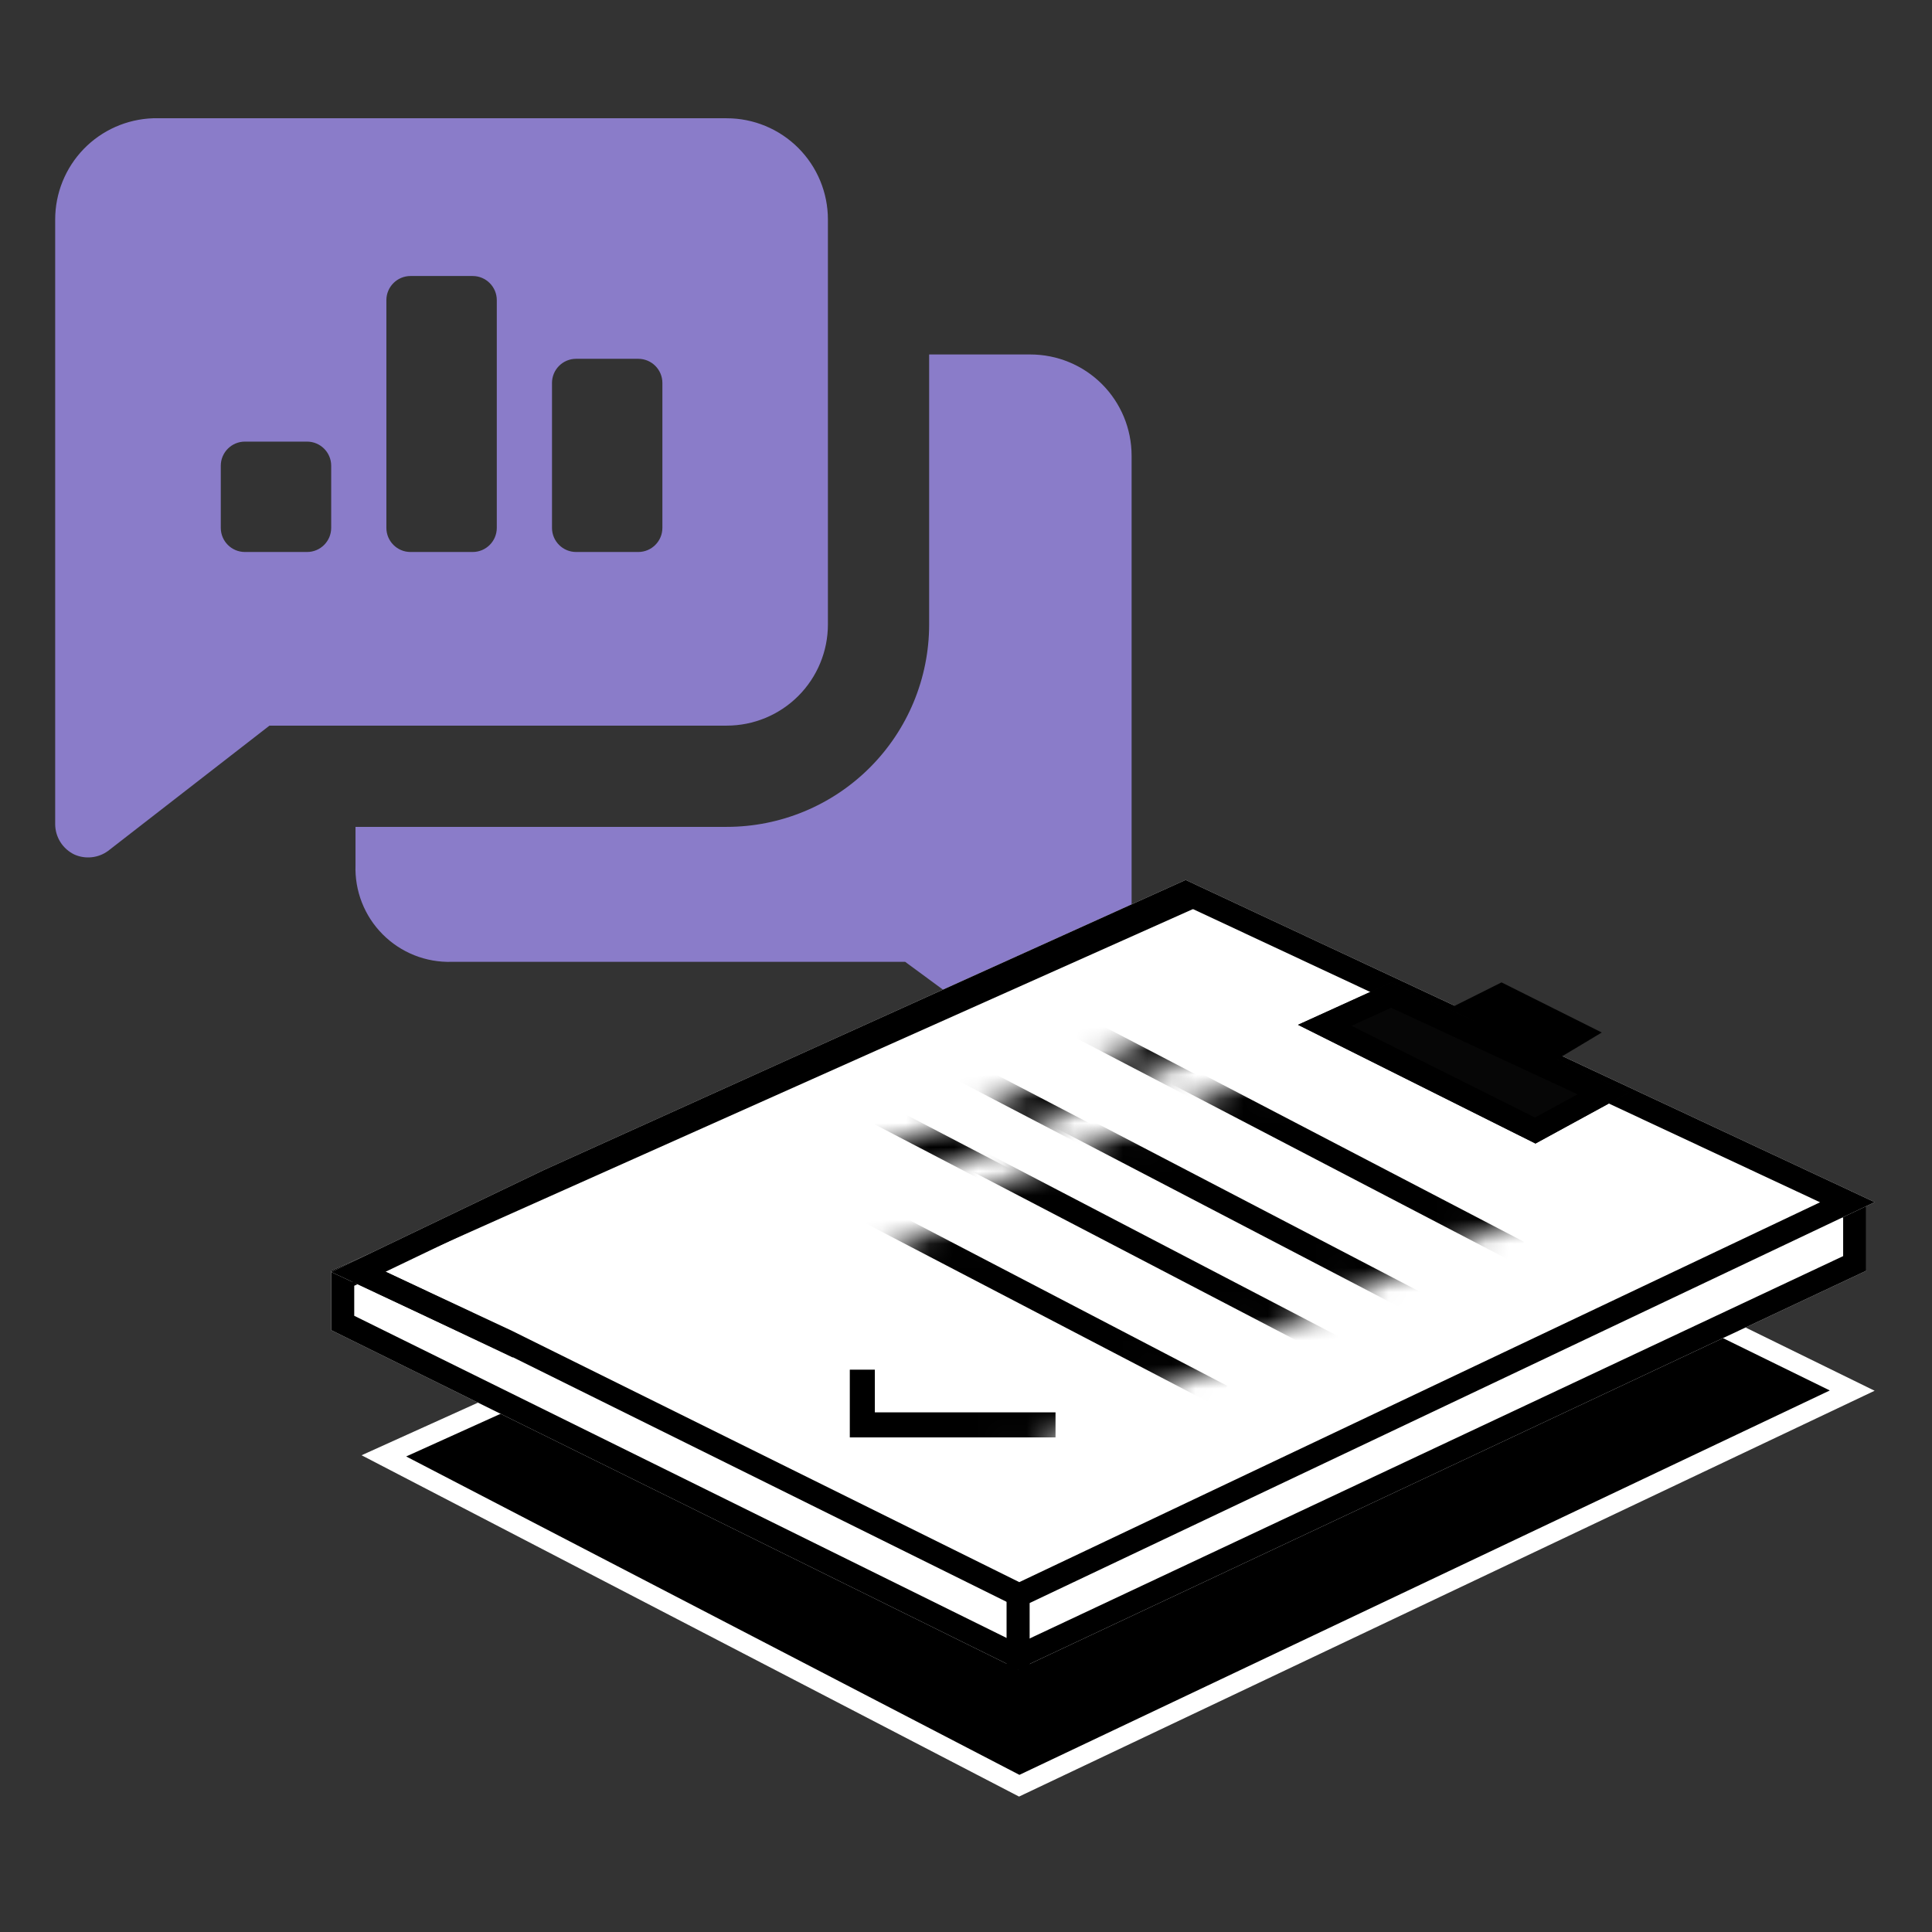
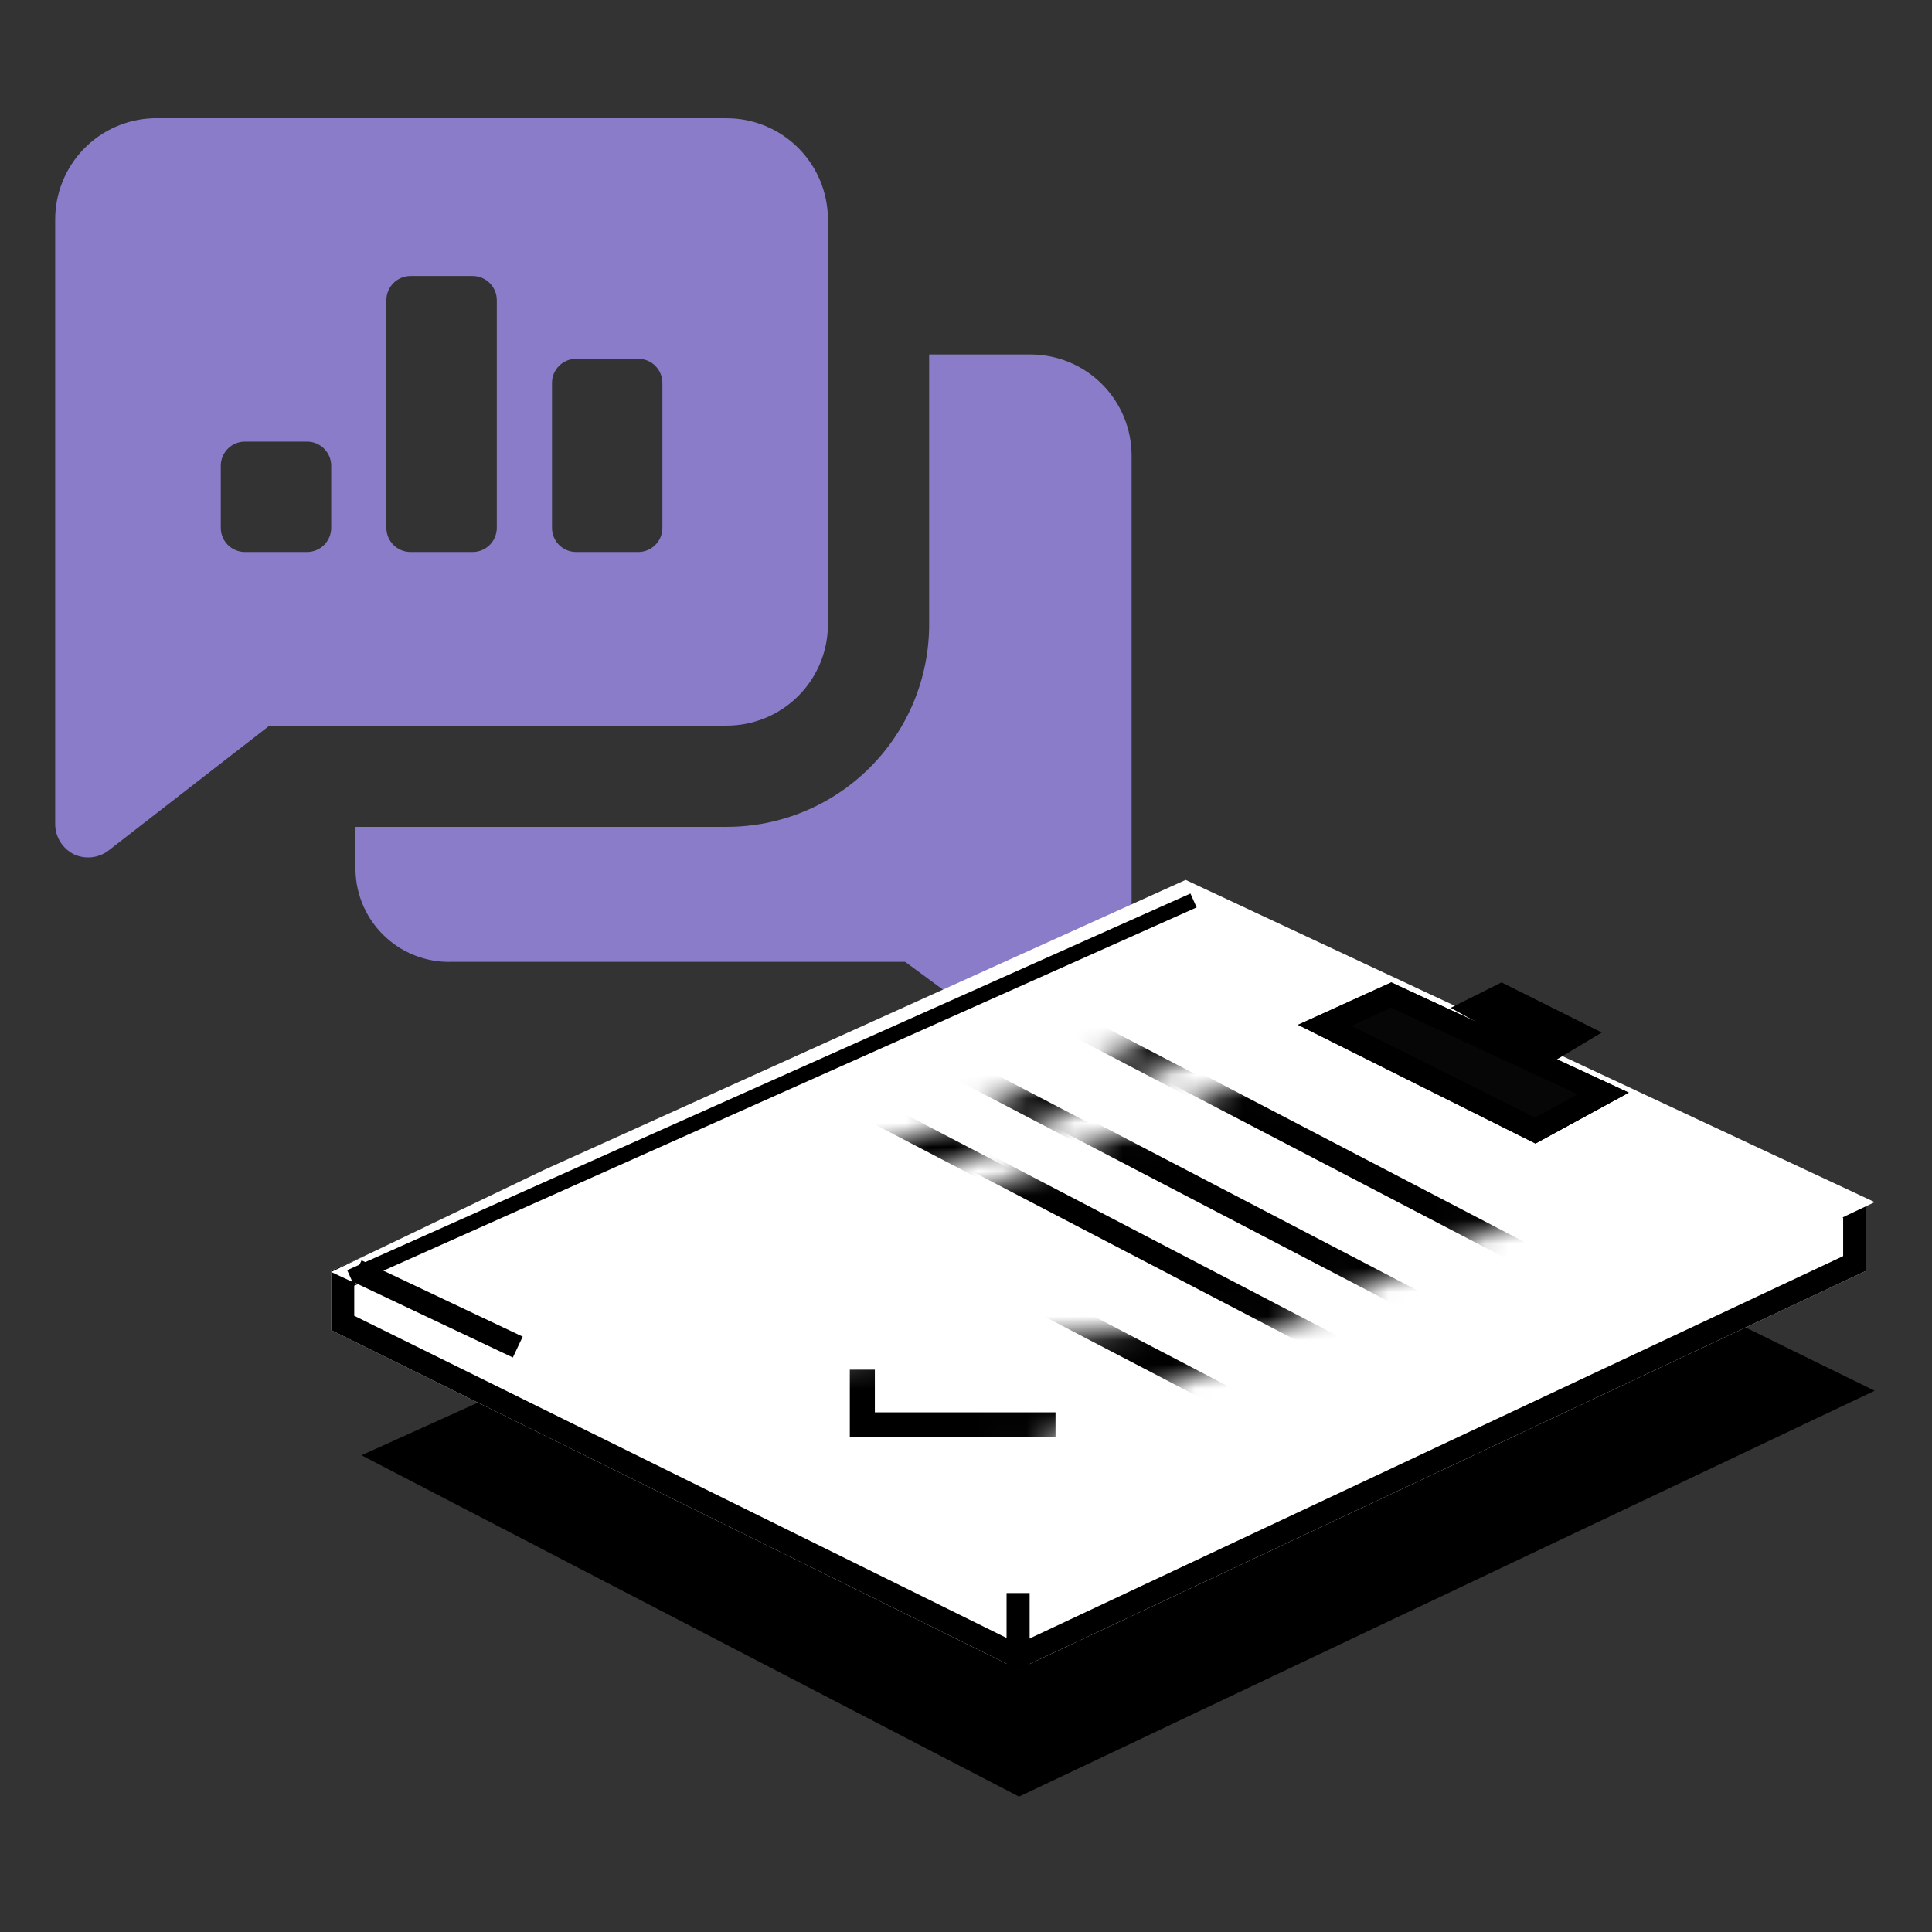
<svg xmlns="http://www.w3.org/2000/svg" width="80" height="80" viewBox="0 0 80 80" fill="none">
  <rect x="0" y="0" width="80" height="80" fill="#333333" stroke="none" />
  <path d="M38.474 25.855V14.678H42.666C43.778 14.678 44.844 15.119 45.63 15.905C46.416 16.692 46.857 17.758 46.857 18.869V44.019C46.855 44.279 46.781 44.533 46.643 44.752C46.505 44.972 46.308 45.149 46.075 45.263C45.85 45.365 45.603 45.406 45.358 45.381C45.112 45.357 44.878 45.268 44.678 45.123L37.482 39.828H18.703C18.174 39.843 17.647 39.75 17.155 39.554C16.663 39.358 16.216 39.062 15.843 38.686C15.469 38.31 15.177 37.862 14.984 37.368C14.791 36.875 14.702 36.347 14.721 35.818V34.239H30.091C32.314 34.239 34.447 33.356 36.019 31.783C37.591 30.211 38.474 28.079 38.474 25.855Z" fill="#8A7CC9" />
  <path fill-rule="evenodd" clip-rule="evenodd" d="M30.09 4.897H6.337C5.25 4.934 4.219 5.391 3.463 6.173C2.707 6.956 2.285 8.001 2.285 9.089V34.127C2.286 34.391 2.361 34.648 2.502 34.871C2.643 35.093 2.844 35.272 3.082 35.385C3.307 35.485 3.555 35.523 3.801 35.496C4.046 35.469 4.28 35.378 4.479 35.231L11.158 30.047H30.09C31.202 30.047 32.268 29.606 33.054 28.82C33.84 28.034 34.282 26.968 34.282 25.856V9.089C34.282 7.977 33.84 6.911 33.054 6.125C32.268 5.339 31.202 4.897 30.09 4.897ZM16.999 11.429C16.447 11.429 15.999 11.877 15.999 12.429V21.857C15.999 22.41 16.447 22.857 16.999 22.857H19.571C20.123 22.857 20.571 22.41 20.571 21.857V12.429C20.571 11.877 20.123 11.429 19.571 11.429H16.999ZM10.142 18.286C9.59 18.286 9.142 18.734 9.142 19.286V21.857C9.142 22.41 9.59 22.857 10.142 22.857H12.714C13.266 22.857 13.714 22.41 13.714 21.857V19.286C13.714 18.734 13.266 18.286 12.714 18.286H10.142ZM22.857 15.857C22.857 15.305 23.304 14.857 23.857 14.857H26.428C26.98 14.857 27.428 15.305 27.428 15.857V21.857C27.428 22.41 26.98 22.857 26.428 22.857H23.857C23.304 22.857 22.857 22.41 22.857 21.857V15.857Z" fill="#8A7CC9" />
  <path d="M50.4 44.246L77.627 57.588L42.196 74.394L14.969 60.259L50.4 44.246Z" fill="black" />
-   <path fill-rule="evenodd" clip-rule="evenodd" d="M50.387 45.138L16.819 60.309L42.212 73.493L75.768 57.576L50.387 45.138ZM50.4 44.246L14.969 60.259L42.196 74.394L77.627 57.588L50.4 44.246Z" fill="white" />
  <path d="M13.713 52.62V55.078L42.158 69.125L77.276 52.62V49.81L49.182 36.816L13.713 52.62Z" fill="white" />
  <path fill-rule="evenodd" clip-rule="evenodd" d="M14.668 54.484L42.169 68.065L76.321 52.013V50.421L49.175 37.865L14.668 53.24V54.484ZM13.713 52.62V55.078L42.158 69.125L77.276 52.62V49.81L49.182 36.816L13.713 52.62Z" fill="black" />
  <path d="M49.095 36.436L77.628 49.778L42.198 66.585L27.931 59.517L20.798 55.983L13.714 52.67L22.522 48.446L31.38 44.443L49.095 36.436Z" fill="white" />
  <path d="M49.422 37.287L14.505 52.883" stroke="black" stroke-width="0.63" stroke-linejoin="bevel" />
-   <path fill-rule="evenodd" clip-rule="evenodd" d="M20.798 55.983L42.198 66.585L77.628 49.778L49.095 36.436L22.522 48.446L13.714 52.67L20.798 55.983ZM15.967 52.659L21.196 55.105L42.206 65.513L75.365 49.784L49.089 37.498L22.909 49.33L15.967 52.659Z" fill="black" />
  <mask id="mask0_1039_23962" style="mask-type:alpha" maskUnits="userSpaceOnUse" x="34" y="44" width="32" height="15">
    <path d="M35.707 52.048L53.467 44.779L63.556 49.393L45.843 57.386L35.707 52.048Z" fill="white" stroke="black" stroke-width="1.36" />
  </mask>
  <g mask="url(#mask0_1039_23962)">
    <path fill-rule="evenodd" clip-rule="evenodd" d="M44.094 42.586L44.536 41.739L63.108 51.422L62.667 52.269L44.094 42.586Z" fill="black" />
    <path fill-rule="evenodd" clip-rule="evenodd" d="M38.216 43.837L38.657 42.99L60.392 54.321L59.95 55.168L38.216 43.837Z" fill="black" />
    <path fill-rule="evenodd" clip-rule="evenodd" d="M35.603 46.08L36.044 45.233L57.778 56.564L57.337 57.411L35.603 46.08Z" fill="black" />
  </g>
  <mask id="mask1_1039_23962" style="mask-type:alpha" maskUnits="userSpaceOnUse" x="21" y="49" width="32" height="16">
-     <path d="M23.414 58.01L41.174 50.741L51.263 55.355L33.55 63.348L23.414 58.01Z" fill="white" stroke="black" stroke-width="1.36" />
+     <path d="M23.414 58.01L51.263 55.355L33.55 63.348L23.414 58.01Z" fill="white" stroke="black" stroke-width="1.36" />
  </mask>
  <g mask="url(#mask1_1039_23962)">
    <path d="M35.707 56.715V59.001H43.707" stroke="black" stroke-width="1.037" />
    <path fill-rule="evenodd" clip-rule="evenodd" d="M31.801 48.548L32.243 47.701L50.816 57.384L50.374 58.231L31.801 48.548Z" fill="black" />
  </g>
  <mask id="mask2_1039_23962" style="mask-type:alpha" maskUnits="userSpaceOnUse" x="30" y="41" width="22" height="11">
    <path d="M50.32 41.922L51.874 42.596L32.475 51.349L30.921 49.861L50.32 41.922Z" fill="white" />
  </mask>
  <g mask="url(#mask2_1039_23962)">
</g>
  <mask id="mask3_1039_23962" style="mask-type:alpha" maskUnits="userSpaceOnUse" x="30" y="41" width="22" height="11">
    <path fill-rule="evenodd" clip-rule="evenodd" d="M32.475 51.349L30.921 49.861L50.32 41.922L51.874 42.596L32.475 51.349Z" fill="black" />
  </mask>
  <g mask="url(#mask3_1039_23962)">
    <path fill-rule="evenodd" clip-rule="evenodd" d="M30.748 35.785L31.19 34.938L49.763 44.621L49.321 45.468L30.748 35.785Z" fill="black" />
    <path fill-rule="evenodd" clip-rule="evenodd" d="M24.87 37.035L25.312 36.188L47.046 47.519L46.604 48.366L24.87 37.035Z" fill="black" />
    <path fill-rule="evenodd" clip-rule="evenodd" d="M22.257 39.278L22.698 38.431L44.432 49.762L43.991 50.609L22.257 39.278Z" fill="black" />
  </g>
  <path d="M57.611 40.679L53.748 42.435L63.581 47.351L67.444 45.244L57.611 40.679Z" fill="#060606" />
  <path fill-rule="evenodd" clip-rule="evenodd" d="M53.748 42.435L63.581 47.351L67.444 45.244L57.611 40.679L53.748 42.435ZM55.966 42.476L63.562 46.273L65.323 45.313L57.607 41.73L55.966 42.476Z" fill="black" />
  <path fill-rule="evenodd" clip-rule="evenodd" d="M21.235 56.211L14.562 53.051L14.971 52.188L21.644 55.348L21.235 56.211Z" fill="black" />
  <path fill-rule="evenodd" clip-rule="evenodd" d="M41.68 69.124V65.964H42.635V69.124H41.68Z" fill="black" />
  <path d="M63.71 43.007L63.642 42.94L63.559 42.894L61.526 41.764L62.175 41.439L64.914 42.808L64.037 43.334L63.71 43.007Z" fill="#010101" stroke="black" stroke-width="1.36" />
</svg>